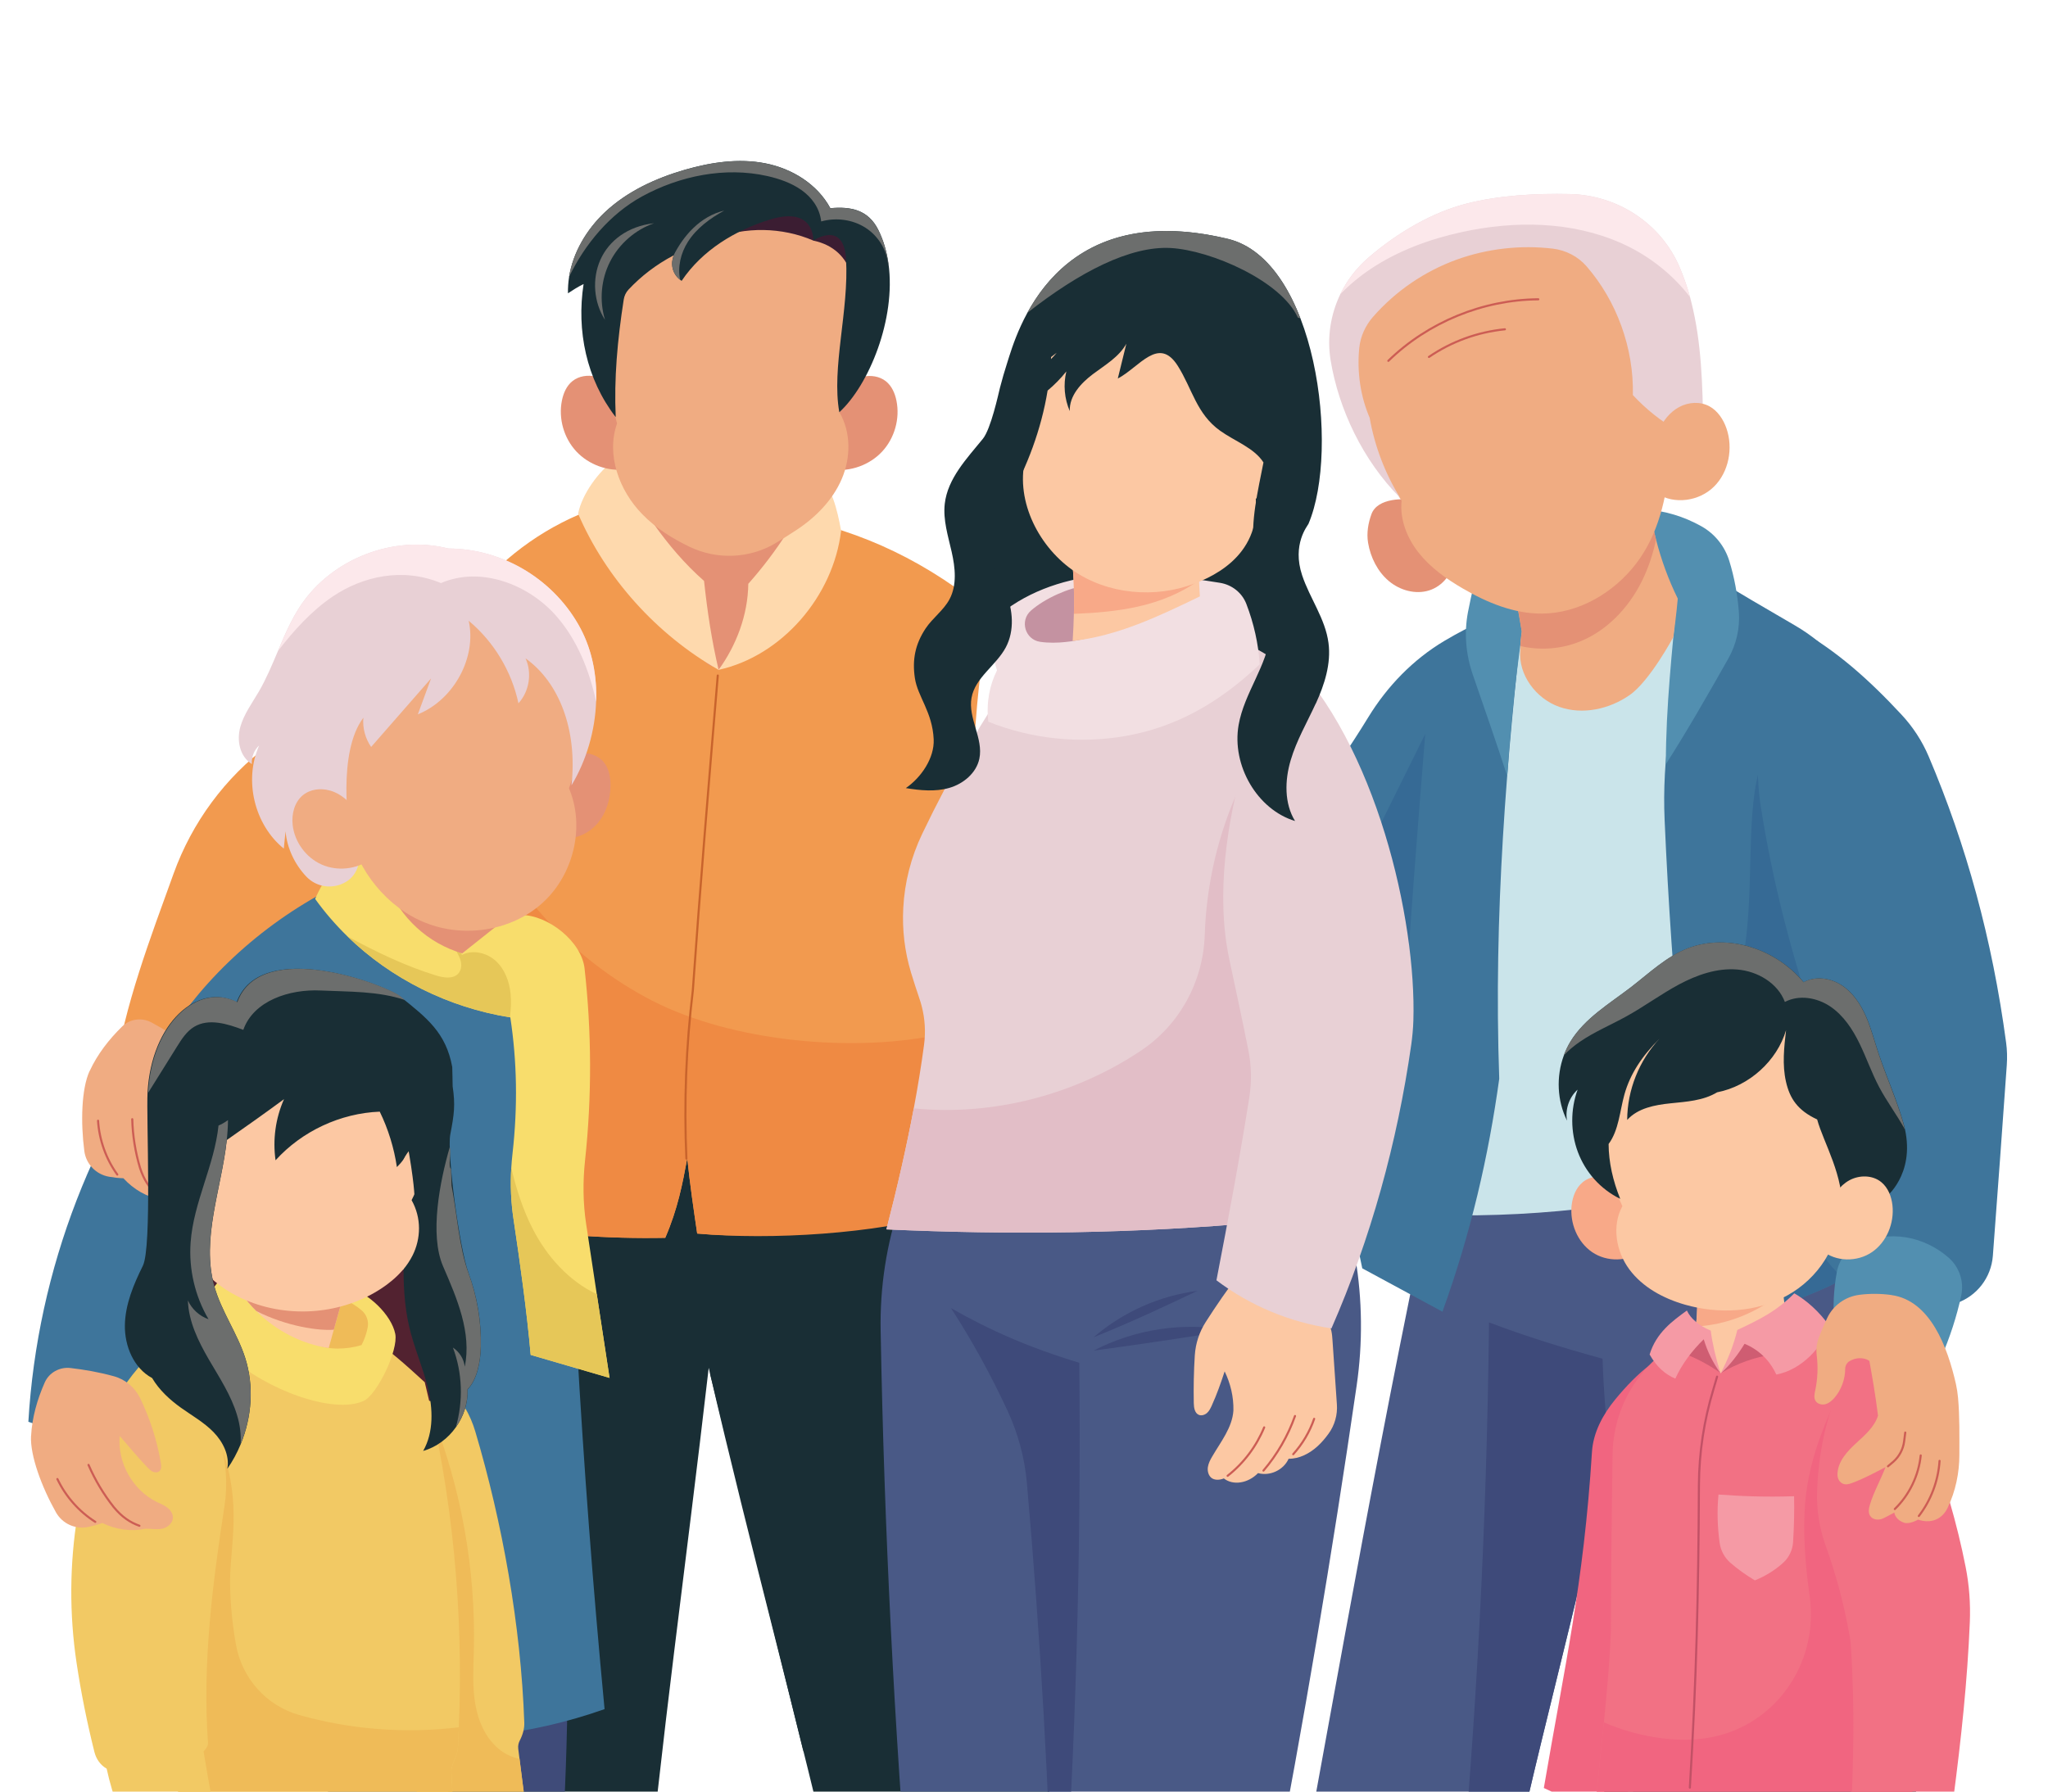
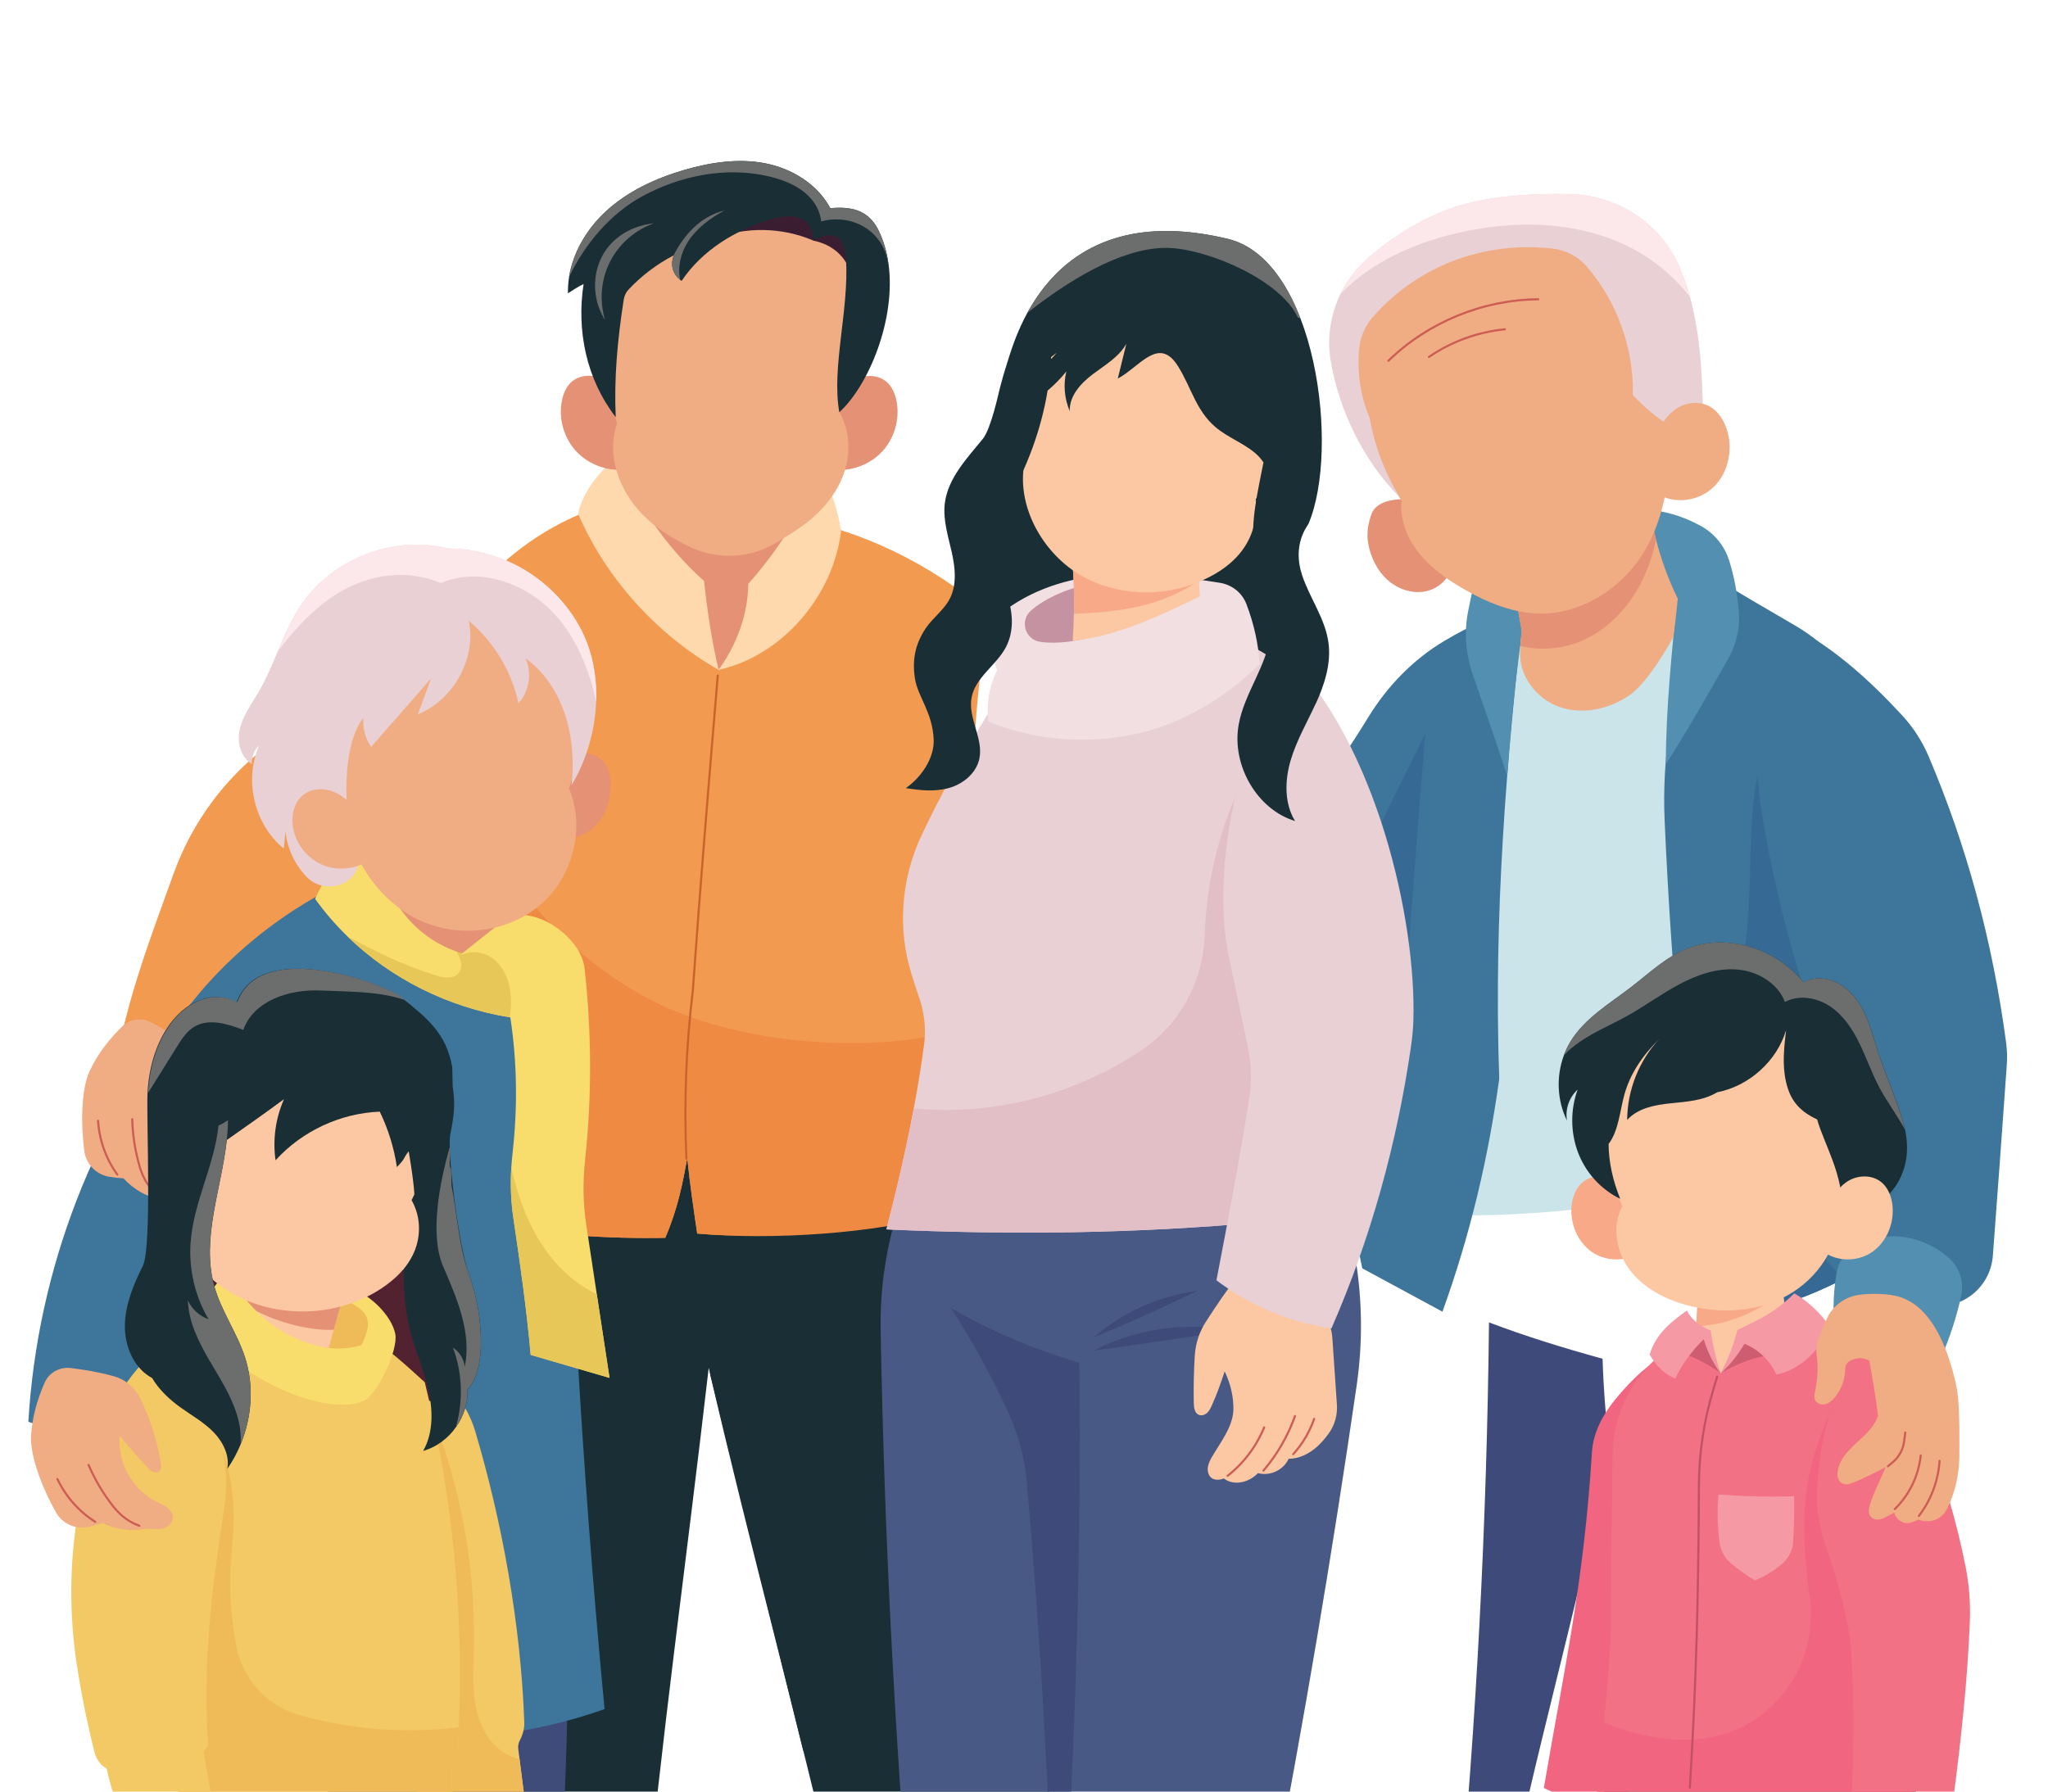
<svg xmlns="http://www.w3.org/2000/svg" id="Layer_1" data-name="Layer 1" viewBox="0 0 400 350">
  <defs>
    <style>
      .cls-1 {
        fill: #f8dd6c;
      }

      .cls-2 {
        fill: #f29a4f;
      }

      .cls-3 {
        fill: #c492a1;
      }

      .cls-4 {
        fill: #f2dfe2;
      }

      .cls-5 {
        fill: #e8d0d5;
      }

      .cls-6 {
        fill: #e6c758;
      }

      .cls-7 {
        fill: #f27184;
      }

      .cls-8 {
        fill: #528fb0;
      }

      .cls-9 {
        fill: #f16580;
      }

      .cls-10 {
        fill: #3e4a7a;
      }

      .cls-11, .cls-12, .cls-13, .cls-14 {
        fill: none;
      }

      .cls-12 {
        stroke: #c25166;
        stroke-miterlimit: 10;
      }

      .cls-12, .cls-13, .cls-14 {
        stroke-linecap: round;
        stroke-width: .41px;
      }

      .cls-15 {
        fill: #522230;
      }

      .cls-16 {
        fill: #3f4b79;
      }

      .cls-17 {
        fill: #366a95;
      }

      .cls-18 {
        fill: #cf5d72;
      }

      .cls-19 {
        fill: #fcc8a3;
      }

      .cls-20 {
        fill: #f8a988;
      }

      .cls-21 {
        fill: #f2c964;
      }

      .cls-22 {
        fill: #6c6e6d;
      }

      .cls-23 {
        fill: #e2bec7;
      }

      .cls-13 {
        stroke: #cc5d54;
      }

      .cls-13, .cls-14 {
        stroke-linejoin: round;
      }

      .cls-24 {
        fill: #495986;
      }

      .cls-25 {
        fill: #e49175;
      }

      .cls-26 {
        fill: #fed9ad;
      }

      .cls-27 {
        fill: #3b1d32;
      }

      .cls-28 {
        fill: #fce8eb;
      }

      .cls-29 {
        fill: #ef8a43;
      }

      .cls-30 {
        fill: #3e759b;
      }

      .cls-14 {
        stroke: #c8632c;
      }

      .cls-31 {
        fill: #192e35;
      }

      .cls-32 {
        fill: #f0ac82;
      }

      .cls-33 {
        clip-path: url(#clippath);
      }

      .cls-34 {
        fill: #efbb58;
      }

      .cls-35 {
        fill: #f59aa5;
      }

      .cls-36 {
        fill: #cae4ea;
      }
    </style>
    <clipPath id="clippath">
      <rect class="cls-11" x=".21" y=".4" width="399.82" height="349.71" />
    </clipPath>
  </defs>
  <path class="cls-11" d="M350.41,326.68H28.63c-67.9,0-122.94-55.04-122.94-122.94h0c0-67.9,55.04-207.89,122.94-207.89h321.78c67.9,0,122.94,139.99,122.94,207.89h0c0,67.9-55.04,122.94-122.94,122.94Z" />
  <g class="cls-33">
    <g>
      <g>
        <g>
          <path class="cls-31" d="M125.56,378.04c3.73-39.62,8.21-70.51,12.86-110.82,8.4,36.31,16.88,66.62,26.26,107.17,15.18-1.85,30.54-2.25,45.8-1.17-11.83-49.83-23.65-99.66-35.48-149.48-23.75-1.34-47.34-5.33-70.21-11.87-7.75,52.86-14.21,105.92-19.35,159.1,12.64.38,25.25,2.06,40.13,7.08Z" />
          <path class="cls-31" d="M138.71,268.49c-.01-.37-.03-.73-.05-1.09.59-3.75,1.17-7.51,2.12-11.78,5.63.05,11.28.09,16.93,1.05.74,28.51.48,57.03-.78,85.52" />
        </g>
        <path class="cls-2" d="M92.45,115.33c-13.13,9.95-26.26,19.9-40.02,30.24-8.49,6.37-14.92,15.1-18.52,25.08-4.48,12.44-9.64,25.78-11.57,39.26,7.14.02,16.14-.34,23.35.26,9.35-20.93,21.19-40.74,35.19-58.88,4.03-5.22,8.27-10.35,11.15-16.28,2.89-5.91,4.33-12.84.41-19.68Z" />
        <g>
          <path class="cls-2" d="M185.38,201.04c-.24,11.38-.03,23,.65,35.1-13.97,4.01-35.39,6.15-49.86,4.84-.69-4.71-1.39-9.42-1.94-14.72-.92,4.96-1.85,9.9-4.3,15.55-11.3.22-22.61-.61-33.76-2.45-2.89-27.7-4.11-54.8-3.58-81.56.29-15.03,1.15-29.96,2.57-44.83,6.66-6.92,15.11-12.25,25.25-14.99,8.19,9.38,14.91,20.05,19.97,32.87,8.45-7.24,14.13-17.62,14.11-29.76,13.77,2.61,26.87,8.7,39.06,19.06-4.55,18.91-2.38,37.07-6.88,56.36-.68,8.12-1.1,16.27-1.28,24.53Z" />
          <path class="cls-29" d="M184.84,237.04c-13.97,4.01-34.19,5.25-48.67,3.95-.69-4.71-1.39-9.42-1.94-14.72-.92,4.96-1.85,9.9-4.3,15.55-11.3.22-22.61-.61-33.76-2.45-2.89-27.7-4.11-54.8-3.58-81.56,6.86,16.02,19.28,29.7,34.81,37.69,15.65,8.04,39.67,10.31,56.81,6.44-.25,11.38-.04,23,.64,35.1Z" />
          <path class="cls-14" d="M140.19,131.97c-1.74,20.83-3.48,41.67-4.87,61.51-1.32,10.9-1.74,21.89-1.26,32.86" />
        </g>
        <g>
          <path class="cls-25" d="M137.02,128.46c-6.99-8.59-10.94-19.62-11-30.7,9.61,3.16,19.86,4.34,30.61,3.61-1.46,12.12-7.78,20.71-16.27,29.48-1.17-1.32-1.22.21-3.33-2.39Z" />
          <path class="cls-26" d="M140.35,130.86c-1.38-5.94-2.18-11.28-2.84-17.37-7.46-6.56-12.77-15.04-17.5-23.64-3.15,2.27-6.35,6.73-7.1,10.5,5.35,12.48,15.29,23.6,27.44,30.51Z" />
          <path class="cls-26" d="M140.35,130.86c3.44-4.75,5.73-10.68,5.8-16.81,5.37-6.04,10.66-13.87,13.47-21.81,2.82,2.89,3.88,7.16,4.66,11.45-1.53,12.8-11.55,24.44-23.92,27.17Z" />
        </g>
        <g>
          <path class="cls-25" d="M120.46,75.81c-1.2-1.03-2.59-1.91-4.13-2.25-1.55-.35-3.27-.11-4.51.88-1.16.92-1.78,2.36-2.07,3.81-.71,3.5.37,7.32,2.81,9.94,2.44,2.61,6.17,3.96,9.71,3.5" />
          <path class="cls-25" d="M164.38,75.85c1.2-1.03,2.59-1.91,4.13-2.25,1.55-.35,3.27-.11,4.51.88,1.16.92,1.78,2.36,2.07,3.81.71,3.5-.37,7.32-2.81,9.94-2.44,2.61-6.17,3.96-9.71,3.5" />
          <path class="cls-32" d="M151.4,106.16c-5.08,2.97-11.34,3.22-16.65.69-3.45-1.64-6.67-3.68-9.32-6.41-4.51-4.62-7.07-11.63-4.91-17.72-1.7-6.25-3.35-12.17-3.63-18.23-.29-6.06.93-12.4,4.55-17.28,3.35-4.53,8.48-7.45,13.79-9.33,5.84-2.08,12.33-3.05,18.22-1.1,8.07,2.67,13.68,10.6,15.16,18.97,1.48,8.37-.66,15.93-4.67,24.78,2.3,3.89,2.24,8.9.46,13.05-1.78,4.15-5.11,7.51-8.89,9.99-1.31.84-2.67,1.74-4.11,2.58Z" />
          <g>
            <path class="cls-27" d="M166.41,53.9c-1.12-3.69-3.62-6.06-7.55-6.9-6.1-2.64-13.37-2.77-19.54-.29,2.15-2.49,5.06-4.26,8.15-5.41,3.09-1.15,6.36-1.71,9.5-1.87,1.53.78,2.23,2.66,3.71,3.54,1.8,1.07,4.13.35,6.23.82.54,2.4.66,6.64-.5,10.1Z" />
            <path class="cls-31" d="M163.93,80.53c-1.56-8.68,1.91-19.93,1.31-29.96-.45-7.62-6.38-3.58-6.38-3.58,0,0,.29-6.78-8.4-4.12-6.88,2.1-13.33,6.03-17.33,12-.1-.07-.18-.14-.28-.2-1.62-1.26-1.9-3.2-1.26-4.8-.01,0-.03.02-.05.03-3.46,1.83-6.34,4.07-8.78,6.67-.51.54-.83,1.23-.94,1.96-1.23,7.94-1.91,15.4-1.56,22.96-5.74-7.43-7.68-16.9-6.28-26-1.22.6-2.14,1.21-3.05,1.81-.02-1.07.05-2.12.22-3.18.76-4.8,3.43-9.29,6.99-12.65,4.34-4.09,9.93-6.66,15.67-8.32,5.08-1.46,10.47-2.26,15.65-1.25,5.19,1.01,10.16,4.03,12.72,8.77,3.94-.36,7.38.26,9.37,4.24,1.01,2.04,1.66,4.26,1.98,6.58,1.51,10.85-3.86,23.79-9.59,29.03Z" />
            <path class="cls-22" d="M141.45,41.14c-2.76,1.51-5.39,3.43-7.08,6.08-1.41,2.2-2.07,4.96-1.52,7.46-1.62-1.26-1.9-3.2-1.26-4.8-.01,0-.03.02-.05.03,1-1.97,2.27-3.82,3.87-5.36,1.68-1.63,3.76-2.88,6.04-3.41Z" />
            <path class="cls-22" d="M127.74,43.61c-3.68,1.28-6.83,4.04-8.59,7.51-1.77,3.48-2.12,7.64-.98,11.37-2.23-3.45-2.57-8.04-.89-11.78,1.68-3.74,5.36-6.52,10.46-7.1Z" />
            <path class="cls-22" d="M173.51,51.51c0,.16-.02.33-.03.49-.15-3-1.88-5.87-4.41-7.49-2.53-1.64-5.78-2.06-8.68-1.25-.31-2.7-1.9-4.75-3.88-6.15-1.97-1.38-4.3-2.19-6.65-2.72-8.23-1.85-17.1-.05-24.49,4-6.19,3.4-11.13,9.26-14.24,15.74.76-4.8,3.43-9.29,6.99-12.65,4.34-4.09,9.93-6.66,15.67-8.32,5.08-1.46,10.47-2.26,15.65-1.25,5.19,1.01,10.16,4.03,12.72,8.77,3.94-.36,7.38.26,9.37,4.24,1.01,2.04,1.66,4.26,1.98,6.59Z" />
          </g>
        </g>
      </g>
      <g>
        <g>
          <path class="cls-16" d="M110.85,320.68c.18,21.64-.9,43.29-3.24,64.81-15.81-1.68-31.62-3.37-47.43-5.06,3.15-18.74,4.91-37.72,5.25-56.73,13.96-4.09,28.67-5.57,45.42-3.03Z" />
          <path class="cls-30" d="M39.08,268.63c-11.51,1.55-23.03,13.33-33.54,9.12,1.75-29.73,12.88-58.57,31.5-81.4,9.22-11.74,22.04-21.37,37.29-27.06,11.99,4.93,23.37,11.35,35.71,21.92.84,47.64,3.52,95.24,8.04,142.68-14.59,5.16-30.38,6.9-45.74,5.06-6.31-24.01-13.05-48.89-33.25-70.32Z" />
          <g>
            <g>
              <path class="cls-1" d="M119.04,269.18l-15.39-4.49c-.76-8.57-2.01-17.54-3.36-26.58-.5-3.3-.63-6.65-.43-9.98.05-.92.14-1.85.24-2.77,1.04-9.24.88-18.01-.43-26.61-.02,0-.05,0-.07-.01-12.04-1.93-23.24-7.54-31.74-15.81-2.31-2.25-4.43-4.7-6.31-7.32,1.74-4.04,4.18-7.14,8.03-9.89,12.34-1.63,31.99,13.03,32.23,13.03,5.27.02,11.76,5.18,12.36,10.42,1.38,12.34,1.46,24.85.1,37.5-.45,4.17-.41,8.37.22,12.5l2.07,13.67,2.5,16.35Z" />
              <path class="cls-6" d="M99.6,198.74c-12.04-1.93-23.24-7.54-31.74-15.81,5.56,3.01,11.25,5.77,17.29,7.63,1.51.47,3.43.77,4.43-.45.6-.73.62-1.8.32-2.68-.31-.9-.91-1.65-1.2-2.9.43.43.84.85,1.54,2.01,2.12-1.07,4.86-.41,6.61,1.2,1.75,1.62,2.63,4.01,2.87,6.38.15,1.47.08,2.94-.13,4.62Z" />
              <path class="cls-6" d="M119.04,269.18l-15.39-4.49c-.76-8.57-2.01-17.54-3.36-26.58-.5-3.3-.63-6.65-.43-9.98.98,4.15,2.27,8.22,4.22,12,2.76,5.36,7.07,10.18,12.48,12.69l2.48,16.35Z" />
            </g>
            <path class="cls-25" d="M75.69,172.99c2.5,6.22,7.79,11.26,14.58,13.26,2.86-2.27,5.72-4.55,8.58-6.82-7.15-3.63-15.06-5.73-23.16-6.45Z" />
          </g>
          <g>
            <path class="cls-25" d="M109.01,150.09c.93-1.49,2.47-2.61,4.2-2.89,1.72-.28,3.61.35,4.72,1.7,1.02,1.24,1.32,2.93,1.31,4.54-.01,2.72-.84,5.49-2.64,7.53s-4.65,3.22-7.31,2.69" />
            <path class="cls-32" d="M68.13,162.4c-8.61-6.55-12.8-18.4-10.23-28.91,2.57-10.51,11.76-19.08,22.42-20.92,10.66-1.84,22.19,3.16,28.13,12.21,5.58,8.49,6.06,19.87,2.68,29.22,3.18,7.5.9,16.86-5.13,22.35-6.02,5.49-15.28,6.95-22.86,3.94-7.58-3-13.23-10.19-15.02-17.89Z" />
            <g>
              <path class="cls-5" d="M116.43,137.04s0,0,0,0c-.2,5.76-1.91,11.55-4.81,16.38,1.19-10.83-2.4-20.12-8.98-24.81,1.31,2.85.74,6.48-1.38,8.78-1.34-6.27-4.82-12.04-9.72-16.12,1.59,7.11-2.85,15.42-9.93,18.28.86-2.34,1.72-4.68,2.58-7.01-3.9,4.46-7.8,8.93-11.7,13.38-1.15-1.64-1.7-3.71-1.52-5.7-5.18,6.84-2.74,22.05-2.74,22.05l1.46,3.37c1.14,2.62-.01,5.68-2.6,6.9-.03.01-.07.03-.11.05-2.41,1.13-5.28.61-7.12-1.31-2.29-2.4-3.82-5.63-4.09-8.88-.11,1.13-.23,2.26-.34,3.38-5.75-4.66-7.84-13.37-4.81-20.15-.99.9-1.53,2.29-1.43,3.64-2.44-1.55-2.95-4.66-2.27-7.2.69-2.53,2.3-4.68,3.62-6.94,1.47-2.53,2.6-5.24,3.74-7.94,1.28-3.06,2.59-6.11,4.42-8.87,6.12-9.18,18.21-13.87,28.86-11.16,11,.03,20.94,6.39,25.84,15.67,2.27,4.28,3.2,9.23,3.03,14.2Z" />
              <path class="cls-28" d="M116.43,137.04c-1.35-6.11-3.67-11.98-7.74-16.65-5.5-6.31-14.87-9.81-22.56-6.48-7.5-3.12-15.29-1.32-21.13,2.61-4.2,2.84-7.6,6.64-10.71,10.66,1.28-3.06,2.59-6.11,4.42-8.87,6.12-9.18,18.21-13.87,28.86-11.16,11,.03,20.94,6.39,25.84,15.67,2.26,4.29,3.2,9.24,3.03,14.21Z" />
            </g>
            <path class="cls-32" d="M70,159.04c-1.17-1.81-2.71-3.46-4.69-4.3-1.98-.85-4.44-.77-6.12.58-1.68,1.35-2.27,3.71-2.03,5.85.37,3.31,2.59,6.35,5.63,7.71,3.04,1.36,6.79.98,9.5-.96" />
          </g>
        </g>
        <g>
          <path class="cls-32" d="M17.52,209.22c1.51-3.28,3.77-6.18,6.37-8.72,1.52-1.48,3.84-1.76,5.71-.75,2.41,1.3,4.81,2.78,7.28,4.65,1.87,1.42,3.01,3.6,3.18,5.93.31,4.43-.01,8.89-.96,13.23-.12.53-.29,1.12-.79,1.34-.42.19-.94,0-1.26-.31-.33-.32-.52-.76-.69-1.19-1.07-2.64-1.92-5.37-2.75-7.74-2.38,4.66-1.58,10.75,1.91,14.64.52.58,1.09,1.11,1.49,1.78s.6,1.5.32,2.22c-.4,1-1.65,1.44-2.72,1.27-1.07-.17-1.99-.81-3.12-1.24-2.8-.45-5.41-1.99-7.39-4.15-.92-.03-1.83-.13-2.76-.29-2.56-.43-4.53-2.45-4.87-5.02-.73-5.58-.58-12.17,1.04-15.67Z" />
          <path class="cls-13" d="M30.64,233.37c-1.44-1.26-2.55-2.88-3.3-5.24-.92-3.1-1.43-6.29-1.51-9.49" />
          <path class="cls-13" d="M22.91,229.46c-2.21-3.06-3.52-6.75-3.76-10.52" />
        </g>
      </g>
      <g>
        <g>
-           <path class="cls-24" d="M361.57,369.52c-13.42.45-26.84.9-40.26,1.34-3.67-28.68-5.34-56.83-6.95-84.97-.05-.74-.08-1.47-.13-2.21-5.66,28.8-14.93,60.68-20.73,90.22-3.13.52-6.04.86-8.78,1.07-12.05.94-21.04-.59-31.94-1.49,8.86-47.84,17.27-96.84,28.57-148.74,24.69-1.19,49.38-2.38,79.28-1.54.33,48.78.64,97.55.95,146.32Z" />
          <path class="cls-10" d="M314.44,283.79c-.02.7-.05,1.4-.08,2.1-.05-.74-.08-1.47-.13-2.21-5.66,28.8-14.93,60.68-20.73,90.22-3.13.52-6.04.86-8.78,1.07,3.66-38.77,5.68-77.69,6.1-116.63,7.01,2.66,14.56,5.01,22.18,7.1.2,6.22.69,12.3,1.45,18.34Z" />
        </g>
        <path class="cls-36" d="M280.7,237.38c21.08.48,42.23-2.08,63.56-8.59,4.76-34.38,2.95-69.65-5.44-105.83-15.09-4.51-31.49-4.51-46.59-.01-6.17,37.62-9.83,75.65-11.53,114.43Z" />
        <g>
          <g>
            <path class="cls-30" d="M368.14,245.18c-11.66,7.53-22.54,11.25-33.73,12.72-2.44-16.61-4.41-33.05-5.96-49.42-1.52-16.16-2.63-32.23-3.33-48.31-.26-5.93.09-11.87.92-17.75,1.19-8.44,1.64-16.95,1.6-25.47-3.83-4.96-8.66-8.7-12.04-11.89,1.7-1.9,1.19-.83,2.9-2.73,9.91,6.87,21.03,13.45,32.02,19.82,6.48,3.75,11.51,9.43,14.47,16.11,1.41,3.17,2.35,6.56,2.76,10.08,3.79,32.59,3.78,64.89.41,96.85Z" />
            <path class="cls-17" d="M368.14,245.18c-11.66,7.53-22.54,11.25-33.73,12.72-2.44-16.61-4.41-33.05-5.96-49.42,4.89-3.92,8.55-9.78,10.59-15.82,3.33-9.89,2.44-23.01,3.19-33.43.95-13.22,4.55-18.68,16.71-24.01,2.1.98,4.11,2,6.04,3.04,1.41,3.17,2.35,6.56,2.76,10.08,3.79,32.59,3.79,64.89.41,96.84Z" />
          </g>
          <path class="cls-30" d="M359.71,249.52c7.67.06,15.32,1.81,22.25,5.11l.1-.03c4.03-1.36,6.84-5,7.17-9.25.96-12.63,1.84-24.95,2.72-37.26.1-1.47.07-2.95-.13-4.41-2.72-20.26-7.79-38.63-15.13-55.92-1.28-3.01-3.09-5.78-5.32-8.17-6.53-7.03-12.73-12.44-19.69-16.39-.04.06-.09.12-.13.18-6.92,9.99-9.51,22.33-7.62,34.34,2.12,13.53,5.51,27.13,10.28,41.39.78,2.34,1.27,4.77,1.41,7.22.61,10.42.38,20.88-.95,31.23-.45,3.49.6,7.01,2.91,9.67.78.9,1.51,1.68,2.12,2.29Z" />
          <path class="cls-8" d="M379.13,265.21c1.7-3.92,3.04-8.01,3.92-12.1.58-2.72-.35-5.55-2.43-7.39-2.34-2.06-5.25-3.48-8.32-3.99-3.18-.52-6.5-.07-9.29,1.21-2.24,1.03-3.8,3.12-4.25,5.54-.64,3.44-.8,6.96-.48,10.43,7.11-.4,14.35,1.36,20.85,6.3Z" />
          <path class="cls-8" d="M325.36,149.29c0-11.26,1.28-22.57,2.15-32.18-2.9-3-5.79-6-8.23-9.23.77-2.49,1.54-4.98,2.29-8.37,3.63.33,7.2,1.32,10.75,3.31,2.61,1.47,4.54,3.88,5.43,6.75.99,3.2,1.6,6.53,1.87,9.95.24,3.18-.49,6.36-2.06,9.14-4.02,7.11-8.05,14.15-12.2,20.64Z" />
        </g>
        <g>
          <path class="cls-30" d="M292.82,210.74c-2.09,15.12-5.52,30.05-11.09,45.51l-15.66-8.47c-.56-2.61-1.09-5.22-1.61-7.85-3.48-17.66-5.94-35.56-7.4-53.55-.78-9.66-1.28-19.35-1.5-29.04,4.19-5.69,8.1-11.37,11.67-17.2,3.73-6.1,8.77-11.31,14.91-14.96,4.94-2.93,10.16-5.32,15.56-7.16-3.46,29.87-6.01,60.76-4.88,92.72Z" />
          <path class="cls-17" d="M278.37,143.4c-1.48,18.06-2.91,36.83-4.15,55.47-3.25,13.69-6.5,27.39-9.76,41.07-3.48-17.66-5.94-35.56-7.4-53.55,7.1-14.32,14.2-28.66,21.3-42.99Z" />
          <path class="cls-8" d="M298.54,115.16c-1.75,11.34-3.1,20.84-4.16,36.45-2.04-6.31-4.56-13.55-6.71-19.77-1.37-3.94-1.74-8.16-.96-12.25.71-3.74,1.63-7.45,2.76-11.09,3.41.45,10.02.59,9.08,6.66Z" />
        </g>
        <g>
          <path class="cls-32" d="M327.69,116.93c-.2,2.5-.85,7.49-.85,7.49,0,0-4.61,8.64-8.57,11.38-3.96,2.75-9.19,3.9-13.73,2.29-4.55-1.61-8.04-6.27-7.61-11.06,0-.29,0-.56.01-.83.03-.99.16-1.91.27-2.84-.67-4.17-1.52-8.51-2.36-12.84,9.59-1.99,18.7-6.31,27.29-11.48.33,2.15.76,4.27,1.3,6.35,1.02,3.97,2.41,7.81,4.24,11.53Z" />
          <path class="cls-25" d="M323.45,105.4c-.6,2.82-1.5,5.57-2.78,8.15-2.67,5.37-7.13,10.01-12.78,12.04-3.48,1.25-7.33,1.46-10.93.62.03-.99.16-1.91.27-2.84-.67-4.17-1.52-8.51-2.36-12.84,9.59-1.99,18.7-6.31,27.29-11.48.32,2.15.75,4.26,1.28,6.35Z" />
        </g>
        <g>
          <path class="cls-25" d="M276.15,97.7c-1.82-.34-7.08-.5-8.28,2.72-.65,1.77-.98,3.7-.67,5.61.48,2.87,1.87,5.65,4.07,7.49,2.19,1.84,5.21,2.64,7.83,1.83s4.72-3.33,4.89-6.23" />
          <path class="cls-32" d="M326.15,90.02c.63-7.09,1.26-14.26.21-21.3-1.06-7.04-3.98-14.05-9.42-18.78-4.45-3.87-10.35-5.95-16.29-6.37-5.94-.41-11.91.77-17.48,2.85-7.37,2.75-14.42,7.42-17.77,14.41-2.82,5.88-2.7,12.8-.85,19.04,1.84,6.23,5.28,11.89,9.2,17.96-.38,3.65,1.07,7.31,3.37,10.2,2.3,2.89,5.39,5.08,8.61,6.95,4.7,2.74,9.96,4.93,15.44,4.89,7.24-.05,14.07-4.12,18.41-9.8,4.33-5.68,5.93-12.82,6.58-20.06Z" />
          <g>
            <path class="cls-5" d="M332.67,83.5c-1.7.32-3.29.52-4.87.71-3.49-1.98-6.37-4.34-8.88-7.03.2-9.16-3.14-18.36-9.06-25.17-1.66-1.91-4.02-3.12-6.53-3.43-6.33-.76-12.85-.02-18.85,2.15-6.2,2.26-11.84,6.06-16.33,11.19-1.48,1.7-2.44,3.81-2.67,6.05-.47,4.7.24,9.48,2.03,13.64.97,5.51,2.99,10.84,5.93,15.61-7.27-7.28-12-17.34-13.56-26.87-.72-4.45,0-8.93,1.9-12.88,1.28-2.66,3.12-5.07,5.41-7.07,5.8-5.02,12.63-8.95,19.3-10.64,6.23-1.59,13.37-2,20.16-1.85,9.3.22,17.75,5.73,21.4,14.29.81,1.89,1.48,3.84,2.03,5.81l.24.94c2.03,7.98,2.2,16.3,2.35,24.53Z" />
            <path class="cls-28" d="M330.08,58.03c-3.46-4.52-8.17-8.19-13.39-10.51-9.69-4.32-20.84-4.45-31.2-2.18-6.27,1.37-12.41,3.62-17.75,7.18-2.15,1.44-4.17,3.1-5.96,4.95,1.28-2.66,3.12-5.07,5.41-7.07,5.8-5.02,12.63-8.95,19.3-10.64,6.23-1.59,13.37-2,20.16-1.85,9.3.22,17.75,5.73,21.4,14.29.81,1.89,1.49,3.84,2.04,5.82Z" />
          </g>
          <path class="cls-32" d="M323.95,84.17c.82-1.93,2.19-3.67,4.01-4.65,1.82-.98,4.11-1.13,5.92-.14,1.6.88,2.7,2.53,3.31,4.28,1.36,3.88.46,8.57-2.44,11.42-2.9,2.85-7.7,3.53-11.1,1.35" />
          <g>
            <path class="cls-13" d="M271.16,70.49c7.75-7.55,18.48-11.95,29.29-12.02" />
            <path class="cls-13" d="M279.09,69.73c4.39-3.01,9.54-4.88,14.84-5.4" />
          </g>
        </g>
      </g>
      <g>
        <path class="cls-31" d="M199.87,79.94c-.24,8.66-8.49,15.49-8.85,24.15-.35,8.36,6.73,15.4,7.47,23.74,8.49-.77,17.02-1.53,25.54-1.14,8.52.39,17.09,1.99,24.75,5.74,3.46-2.95,4.7-7.86,4.32-12.39-.37-4.53-2.13-8.8-3.81-13.03-1.65-4.15-3.25-8.38-3.77-12.82-.52-4.44.14-9.16,2.69-12.84-15.72-.72-31.42-1.45-48.33-1.41Z" />
        <g>
          <path class="cls-24" d="M177.83,376.07c-3.18-38.63-5.13-77.35-5.83-116.1-.16-8.51,1.14-17,3.89-25.06,1.81-5.29,3.69-10.54,5.74-15.93,23.96-1.61,47.92-3.22,74.17-4.67,4.08,10.03,7.09,20.49,8.9,31.28,1.39,8.3,1.48,16.78.27,25.11-4.79,32.99-10.35,65.86-16.67,98.59-23.31.94-46.58,3.06-70.47,6.78Z" />
          <path class="cls-10" d="M207.6,377.86c2.51-37.15,3.58-74.4,3.2-111.63-9.74-2.95-17.39-6.31-25.06-10.68,4.11,6.33,7.75,12.98,11,19.95,2.08,4.46,3.38,9.26,3.82,14.16,2.65,30.11,4.37,60.31,5.15,90.53.66-.15,1.74-.22,1.89-2.34Z" />
          <path class="cls-10" d="M213.59,261.25c5.68-4.91,12.83-8.11,20.28-9.07-6.23,2.95-12.45,5.91-20.28,9.07Z" />
          <path class="cls-10" d="M213.6,263.85c8.11-4.23,17.64-5.64,26.62-3.94-8.3,1.3-16.6,2.6-26.62,3.94Z" />
        </g>
        <g>
          <path class="cls-5" d="M261.56,181.75c-2.72,20.22-10.12,38.91-14.43,56.95-25.9,2.36-49.98,2.55-74,1.47,2.15-8.33,3.92-16.1,5.34-23.64.79-4.2,1.46-8.32,2.01-12.44.33-2.5.18-5.04-.45-7.48-.12-.48-.26-.97-.43-1.45-.6-1.76-1.15-3.48-1.67-5.17-1.24-4.12-1.74-8.39-1.51-12.61.25-4.98,1.51-9.92,3.71-14.51,5.57-11.66,11.87-22.49,18.97-32.77,11.25-2.12,22.83-4.48,34.41-6.84,6.04.53,12.27,2.95,17.15,7.02,4.87,4.09,8.34,9.79,9.72,15.99,2.77,12.41,2.72,24.19,1.2,35.48Z" />
          <path class="cls-23" d="M261.56,181.75c-2.72,20.22-10.12,38.91-14.43,56.95-25.9,2.36-49.98,2.55-74,1.47,2.15-8.33,3.92-16.1,5.34-23.64,15.48,1.53,31.46-2.64,44.39-11.29,7.56-5.06,12.14-13.5,12.44-22.59.51-15.17,5.51-29.5,14.07-41.3,7.64,14.26,11.15,27.6,12.2,40.4Z" />
        </g>
        <g>
          <path class="cls-4" d="M246.04,129.78c-.26-4.02-1.15-7.99-2.61-11.79-.84-2.2-2.82-3.75-5.14-4.13-6.97-1.12-13.99-2.04-21.02-1.64-7.28.42-14.67,2.39-20.82,6.89-1.69,1.24-2.69,3.2-2.71,5.29-.03,2.27.33,4.52.99,6.55-1.43,2.88-2.12,6.12-1.71,10.04,8.46,3.39,17.87,4.37,26.86,2.78,8.96-1.59,17.47-5.74,26.16-13.99Z" />
          <path class="cls-3" d="M212.19,114.35c-3.51.52-8.04,2.5-10.83,4.93-2.23,1.95-1.17,5.65,1.77,6.1,1.64.25,3.46.2,4.89.05,3.12-.31,6.25-1.15,9.15-2.34-1.32-2.63-2.63-5.25-4.98-8.74Z" />
          <g>
            <path class="cls-19" d="M209.75,119.91c.1-4.28-.05-8.41-.59-12.48,7.05.56,13.92.94,20.77.97,1.33,0,2.66,0,3.98-.03.02.41.05.82.07,1.23.07,1.24.14,2.5.2,3.74.05,1.06.11,2.11.17,3.17-7.93,3.84-16.07,7.74-24.85,8.7.12-1.8.2-3.56.24-5.3Z" />
            <path class="cls-20" d="M234.18,113.34c-3.46,2.53-7.58,4.17-11.78,5.13-4.14.94-8.39,1.28-12.65,1.45.1-4.28-.05-8.41-.59-12.48,7.05.56,13.92.94,20.77.97,1.33.36,2.68.76,4.05,1.2.07,1.24.14,2.5.2,3.74Z" />
          </g>
        </g>
        <g>
          <path class="cls-19" d="M242.25,248.6c-2.46,3.16-4.72,6.48-6.75,9.65-1.26,1.96-1.99,4.2-2.14,6.52-.2,3.11-.26,6.23-.2,9.34.02.88.17,1.94.98,2.29.54.22,1.18.01,1.62-.38.43-.39.69-.94.93-1.47.95-2.1,1.73-4.28,2.5-6.64,1.14,2.36,1.77,4.96,1.71,7.65-.22,3.32-2.46,6.09-4.13,8.96-.39.66-.75,1.35-.86,2.1-.11.75.1,1.6.68,2.08s1.59.48,2.44.12c1.78,1.41,4.71.99,6.68-1.04,2.3.65,4.99-.59,5.97-2.8,2.11.02,4.12-1.04,5.68-2.47.78-.72,1.47-1.53,2.11-2.41,1.22-1.66,1.79-3.71,1.64-5.76l-.85-12.4c-.08-1.24-.19-2.55-.9-3.58-.58-.86-1.51-1.41-2.42-1.93-4.68-2.72-9.36-5.44-14.7-7.85Z" />
          <path class="cls-13" d="M239.77,288.31c3.14-2.47,5.62-5.76,7.14-9.46" />
          <path class="cls-13" d="M246.77,287.29c2.68-3.14,4.78-6.78,6.16-10.66" />
          <path class="cls-13" d="M252.58,284.09c1.81-2,3.21-4.37,4.09-6.91" />
        </g>
        <path class="cls-5" d="M237.58,250.11c6.54,4.95,14.35,8.21,22.47,9.4,7.68-17.55,12.85-36.29,15.58-55.39.22-1.58.37-3.16.42-4.76.6-19.63-7.2-53.96-24.77-71.53-1.79,2.06-16.63,34.07-11.17,59.62,1.13,5.3,2.37,11.05,3.71,17.7.61,3.05.67,6.19.18,9.26-1.85,11.77-4.07,23.54-6.41,35.69Z" />
        <g>
          <path class="cls-19" d="M245.27,97.48c8.36-8.36,9.36-23.34,5.27-34.99-1.18-3.36-2.82-6.63-5.36-9.12-3.61-3.56-8.76-5.24-13.82-5.5-9.59-.49-19.3,4.03-25.11,11.67-5.81,7.65-7.55,18.21-5.36,28.04-3.09,7.97.66,17.29,7.24,22.75,6.58,5.45,15.99,6.63,23.73,4.17,4.25-1.36,14.39-5.51,13.41-17.01Z" />
          <path class="cls-31" d="M257.01,137.42c1.68-3.69,3-7.77,2.46-11.82-.62-4.74-3.65-8.71-5.15-13.22-2.01-6.05,1.08-9.67,1.24-10.04,6.2-14.61,1.5-51.54-15.74-55.67-34.11-8.18-41.33,18.68-43.09,24.17-.53,1.62-.99,3.24-1.42,4.89-.31,1.24-1.78,8.08-3.35,10-3.14,3.86-6.88,7.74-7.44,12.71-.35,3.15.65,6.27,1.35,9.36.7,3.09,1.07,6.5-.43,9.29-1.17,2.17-3.3,3.64-4.66,5.69-2.02,3.05-2.64,6.08-2.09,9.71.55,3.63,3.43,6.6,3.67,11.95.16,3.66-2.44,7.45-5.44,9.52,2.82.46,5.75.75,8.49-.04,2.74-.79,5.28-2.89,5.87-5.7.83-3.95-2.25-7.92-1.53-11.9.71-3.98,4.83-6.32,6.71-9.88,1.72-3.27,1.39-7.32-.02-10.74-1.12-2.72-2.91-5.26-3.1-8.2-.23-3.49,1.83-6.65,3.54-9.68,3.74-6.61,6.5-13.97,7.73-21.52,1.34-1.12,2.57-2.37,3.66-3.74-.62,2.57-.38,5.33.67,7.75-.12-2.96,2.16-5.45,4.53-7.23,2.37-1.78,5.08-3.34,6.52-5.93-.56,2.27-1.11,4.53-1.67,6.8,4.23-2.21,7.97-8.4,11.72-2.47,2.84,4.51,3.64,9.36,8.27,12.67,2.86,2.05,6.64,3.34,8.46,6.19-1.09,5.62-2.54,11.45-1.85,16.95.71,5.61,3.8,10.84,3.22,16.47-.65,6.33-5.12,11.59-6.22,17.85-1.4,7.94,3.66,16.56,11.02,18.78-2.12-3.43-2.02-7.94-.86-11.85,1.15-3.91,3.22-7.43,4.91-11.12ZM205.27,70.16c0-.14.02-.27.02-.41.36-.28.72-.56,1.09-.83-.36.43-.72.85-1.12,1.24Z" />
        </g>
      </g>
      <g>
        <path class="cls-9" d="M317.18,354.6c-5.58-.67-10.56-2.93-15.65-5.3,4.04-23.74,7.78-39.81,9.4-65.65.24-3.82,2.15-7.35,4.58-10.3,2.23-2.71,4.45-4.96,6.67-6.65,1.17,3.49,2.85,6.75,5.31,9.95-2.29,23.3-5.08,47.31-10.3,77.95Z" />
        <path class="cls-31" d="M321.22,335.53c-1.71,3.2-4.01,6.08-7.2,9.14-1.31,8.58-1.87,17.27-.91,25.38,20.32,1.85,40.79,2.1,61.16.46.95-10.44.41-21.02-1.61-31.31-16.6-1.47-33.2-2.94-51.44-3.68Z" />
        <g>
          <path class="cls-7" d="M373.43,351.14c-13.23,3.46-28.63,5.46-42.21,5.43l-1.4-6.5c-.33,2.15-1,3.8-1.82,6.13-5.04.58-13.34-2.73-16.31-4.45.48-4.99,1.05-10.14,1.57-15.27.61-6.09,1.15-12.14,1.37-17.88,0-5.38.12-20.95.33-34.57.14-8.93,4.94-17.12,12.64-21.66,2.52-1.49,5.13-2.84,7.89-4.11,7.94-3.67,17.31-2.54,24.17,2.89,1.53,1.22,3.06,2.51,4.6,3.89,4.65,4.17,7.62,9.9,8.4,16.08.05.37.08.74.11,1.11,1.89,23.2,2.12,46.45.67,68.92Z" />
          <path class="cls-9" d="M373.43,351.14c-13.23,3.46-28.63,5.46-42.21,5.43l-1.4-6.5c-.33,2.15-1,3.8-1.82,6.13-5.04.58-13.34-2.73-16.31-4.45.48-4.99,1.05-10.14,1.57-15.27,7.03,3.05,15.67,4.37,22.46,2.57.36-.1.72-.2,1.08-.31,11.3-3.51,18.25-14.91,16.68-26.65-.77-5.71-1.27-10.67-1.03-16.67.4-9.68,4.11-18.26,8.38-26.5,4.59,4.17,8.47,8.21,11.82,12.19.05.37.08.74.11,1.11,1.88,23.2,2.12,46.45.66,68.92Z" />
          <path class="cls-12" d="M335.37,268.94c-.24.83-.48,1.66-.74,2.53-1.83,6.05-2.78,12.33-2.81,18.65-.09,21.28-.49,38.03-1.77,59.1" />
          <path class="cls-35" d="M350.21,301.26c.19-2.98.26-5.97.2-8.96-5.61.18-10.21,0-14.77-.33-.29,3.08-.22,6.18.23,9.46.21,1.52.98,2.91,2.15,3.92,1.38,1.19,2.93,2.31,4.73,3.39,2.07-.84,3.99-2.03,5.59-3.5,1.11-1.03,1.77-2.46,1.87-3.97Z" />
        </g>
        <g>
          <path class="cls-19" d="M349.74,260.8c-2.37.09-6.04,0-8.41.09-3.36,3.1-3.54,5.44-5.27,7.41-1.4-2.32-2.35-4.93-2.87-7.61-.9-.49-1.44-.81-1.98-1.12.01-.14.03-.29.03-.43.29-2.89.35-5.86.2-8.8,0-.3-.03-.59-.05-.88,5.43-.37,11.04-.71,16.64-1.05,0,.41.01.85.03,1.3.03.79.09,1.62.17,2.49.26,2.62.73,5.55,1.49,8.6Z" />
          <path class="cls-20" d="M331.25,259.15c.29-2.89.35-5.86.2-8.8,2.6.62,5.34.78,8.02.63,2.91-.16,5.77-.67,8.61-1.26.03.79.09,1.62.17,2.49-4.69,4.09-10.78,6.58-17.01,6.94Z" />
        </g>
        <g>
          <path class="cls-20" d="M319.3,235.72c-.66-2.11-1.99-4.08-3.92-5.14-1.94-1.06-4.52-1.05-6.23.35-1.34,1.09-2,2.83-2.19,4.54-.38,3.47,1.12,7.17,4,9.14s7.07,1.93,9.73-.31" />
          <path class="cls-19" d="M316.87,235.64c-2.1,3.83-1.25,8.82,1.35,12.33,2.6,3.51,6.67,5.7,10.86,6.9,6.59,1.89,13.96,1.53,19.97-1.78,6.01-3.31,10.39-9.74,10.2-16.99,2.73-4.44,4.66-9.41,5.29-14.58.63-5.17-.07-10.55-2.33-15.25-4-8.35-12.83-13.95-22.06-14.81-5.76-.53-11.76.7-16.55,3.94-6.04,4.07-9.77,11.08-10.73,18.3-.96,7.24.65,14.64,4,21.93Z" />
          <g>
            <path class="cls-31" d="M368.29,233.89s-6.04,2.23-8.51,3.05c.43-7.22-3.59-13.59-4.87-18.25-3.83-1.78-5.35-4.11-6.09-7.39-.75-3.29-.37-6.71.02-10.05-1.76,5.97-7.18,10.92-13.46,12.14-2.74,1.65-6.01,1.83-9.09,2.15-3.08.31-6.41.94-8.48,3.25.02-5.85,2.34-11.66,6.35-15.92-3.46,3.46-5.74,6.87-6.88,10.9-.92,3.27-1.09,6.99-3.1,9.72.01,3.56.86,7.25,2.27,10.71-3.92-1.91-6.81-5.25-8.27-9.14-1.45-3.88-1.47-8.3-.05-12.19-1.66,1.49-2.48,3.88-2.07,6.06-1.94-3.9-2.14-8.63-.63-12.72.35-.94.78-1.86,1.31-2.73,2.8-4.58,7.65-7.41,11.91-10.69,3.54-2.74,6.86-5.93,11.03-7.54,3.9-1.49,8.3-1.45,12.27-.22,3.98,1.22,7.57,3.58,10.33,6.86,2.29-1.27,5.25-.83,7.45.6,2.19,1.43,3.69,3.71,4.74,6.11,1.05,2.4,1.68,4.96,2.52,7.43,1.52,4.46,3.46,8.77,4.75,13.29.13.45.24.89.33,1.31h0c1.92,8.87-3.75,13.26-3.75,13.26Z" />
            <path class="cls-22" d="M371.71,219.33c.13.45.24.89.33,1.31-1.53-2.82-3.49-5.4-5-8.24-1.46-2.75-2.48-5.72-3.84-8.52-1.36-2.8-3.14-5.51-5.73-7.26-2.59-1.74-6.1-2.35-8.86-.88-1.4-3.71-5.37-6.03-9.33-6.34-3.96-.32-7.87,1.06-11.37,2.93-3.5,1.88-6.71,4.26-10.18,6.18-3.05,1.7-6.31,3.04-9.18,5.02-1.13.77-2.2,1.66-3.14,2.67.35-.94.78-1.86,1.31-2.73,2.8-4.58,7.65-7.41,11.91-10.69,3.54-2.74,6.86-5.93,11.03-7.54,3.9-1.49,8.3-1.45,12.27-.22,3.98,1.22,7.57,3.58,10.33,6.86,2.29-1.27,5.25-.83,7.45.6,2.19,1.43,3.69,3.71,4.74,6.11,1.05,2.4,1.68,4.96,2.52,7.43,1.51,4.48,3.45,8.78,4.75,13.31Z" />
          </g>
          <path class="cls-19" d="M357.28,235.72c.66-2.11,1.99-4.08,3.92-5.14,1.94-1.06,4.52-1.05,6.23.35,1.34,1.09,2,2.83,2.19,4.54.38,3.47-1.12,7.17-4,9.14s-7.07,1.93-9.73-.31" />
        </g>
        <g>
          <g>
            <path class="cls-18" d="M336.26,268.15c3.07-1.82,6.49-3.03,10.02-3.55-1.61-1.47-3.33-3.01-5.46-3.48-1.38,1.79-2.56,3.73-4.56,7.03Z" />
            <path class="cls-35" d="M357.28,259.01c-1.93-2.77-4.49-5.01-6.83-6.35-3.53,3.53-6.6,5.02-11.13,7.16-.75,3.12-1.96,6.01-3.27,8.49,1.91-1.67,3.56-3.93,4.68-5.79,2.66,1.08,4.9,3.14,6.2,6.01,4.96-.92,9.08-5.42,10.35-9.51Z" />
          </g>
          <g>
            <path class="cls-18" d="M336.07,268.25c-2.05-1.45-4.27-2.67-6.6-3.61,1-1.41,2.12-2.75,3.32-4,.87,1.91,1.64,3.88,2.29,5.89" />
            <path class="cls-35" d="M322.19,264.61c1.3-4.27,4.49-6.57,7.28-8.59.75,1.6,2.3,2.91,4.66,3.93.31,2.46.92,5.08,1.91,8.35-1.49-2.12-2.53-4.18-3.28-6.66-2.27,2.21-4.24,4.81-5.55,7.68-1.97-.81-3.66-2.31-5.02-4.71Z" />
          </g>
        </g>
        <path class="cls-7" d="M362.8,263.95c3.71,2.8,6.87,6.63,10.24,10.77,1.47,1.81,2.67,3.84,3.51,6.01,3.14,8.13,5.72,17.01,7.37,25.42.7,3.55.96,7.17.81,10.79-.48,11.46-1.66,22.52-3.23,34.51-5.75,2.14-13.98,4.36-20.07,5.13.62-12.48.82-23.18.09-34.89-.03-.58-.1-1.15-.2-1.72-1.06-6.16-2.66-12.23-4.74-18-1.22-3.4-1.81-7.01-1.68-10.62.32-9.33,2.61-18.63,7.9-27.39Z" />
      </g>
      <g>
        <g>
          <g>
            <path class="cls-21" d="M102.71,353.24c-6.41,2.06-13.97,2.06-20.68,1.44-2.72-19.89-5.42-39.77-8.15-59.66-.56-4.12-1.12-8.24-1.68-12.36l-1.68-7.5c1.19-3.27,2.04-8.06,4.75-10.78,1.31.36,2.65.76,4.04,1.23,6.52,2.21,11.57,7.45,13.52,14.04,5.27,17.75,8.9,37.82,9.57,56.85.05,1.22-.31,2.41-.87,3.5-.24.47-.39,1-.31,1.64.08.67.16,1.32.25,1.98.41,3.18.81,6.37,1.26,9.64Z" />
            <path class="cls-34" d="M102.71,353.24c-6.41,2.06-13.97,2.06-20.68,1.44-2.72-19.89-5.42-39.77-8.15-59.66.13-.93.28-1.86.45-2.8,1.13-5.99,3.4-11.89,9.92-16.2,5.82,14.66,8.67,30.51,8.3,46.28-.08,3.53-.32,7.09.27,10.56.59,3.48,2.12,6.94,4.94,9.08,1.08.82,2.37,1.39,3.71,1.66.39,3.18.8,6.37,1.24,9.64Z" />
          </g>
          <path class="cls-15" d="M79.73,233.63c-.49,13.4,1.15,26.82,4.89,40.13-15.17-1.79-30.45-3.41-45.81-4.85.7-7.66.57-15.34-.38-22.99,14.19-3.86,27.76-8.17,41.29-12.29Z" />
          <g>
            <path class="cls-21" d="M89.63,337.44c-.05,1.22-.1,2.44-.17,3.67-.05.95-.29,1.89-.71,2.75-.24.5-.46,1.12-.6,1.98.14,3.28.46,7.26.33,11.32-18.99,2.07-36.11.02-52.56-.67-4.55-25.12-7.3-50.58-8.02-78.47-.06-2.02-.1-4.06-.14-6.11,4.33-4.95,9.06-9.54,14.72-14.01,9.48.26,18.93,1.38,30.45,3.77,3.22,2.22,6.18,4.83,10.03,8.36,5.38,21.83,7.6,44.44,6.66,67.41Z" />
            <path class="cls-34" d="M89.63,337.44c-.05,1.24-.11,2.48-.18,3.71-.05.94-.29,1.85-.71,2.7-.24.5-.46,1.12-.6,1.98.14,3.28.46,7.26.33,11.32-18.99,2.07-36.11.02-52.56-.67-4.55-25.12-7.3-50.58-8.02-78.47,1.47-1.24,3.14-2.45,4.91-3.84,5.67,3.73,9.52,4.8,11.37,11.34,2.83,9.98.64,17.41.77,24.19.07,3.63.43,7.61,1.15,11.61,1.16,6.52,5.91,11.89,12.28,13.71,10.09,2.87,20.79,3.67,31.25,2.42Z" />
          </g>
          <path class="cls-21" d="M41.49,351.76c-4.77,3.03-13.31,4.63-18.04,2.37-1.25-3.18-2.02-5.87-2.62-8.61h0c-1.21-.69-2.04-1.88-2.38-3.22-1.45-5.79-2.62-11.59-3.49-17.41-1.44-9.59-1.38-19.35.18-28.92.69-4.19,1.59-8.32,2.91-12.35,2.82-8.59,7.71-16.75,15.05-22.04,4.75,6.58,7.81,13.21,9.8,19.71,1.28,4.2,1.61,8.61.94,12.95-2.33,15.2-4.32,30.56-3.22,46.19.02.24-.02.49-.13.71-.15.31-.35.62-.73,1,.49,2.97.98,5.94,1.71,9.62Z" />
          <g>
            <path class="cls-1" d="M40.11,254.97c1.01-2.97,2.88-5.64,5.61-7.22,7.28.57,14.51,1.64,21.86,3.66,4.34.96,8.89,5.51,9.62,9.17.64,3.23-3.57,11.89-6.16,13.09-5.89,2.72-19.14-2.21-26.24-8.7-2.63-2.4-6.18-5.62-4.69-10.01Z" />
            <path class="cls-34" d="M59.91,260.88c.35.64.92,1.17,1.75,1.76,2.36,1.08,6,1.05,8.96.12.53-1.05.98-2.23,1.2-3.47.22-1.21-.22-2.46-1.15-3.27-1.03-.9-2.25-1.63-3.46-2.19-.12-.05-.26-.12-.39-.1-.19.02-.34.18-.46.32-1.98,2.24-3.96,4.47-6.46,6.84Z" />
            <g>
              <path class="cls-19" d="M66.9,253.66c-.56,2.04-1.13,4.07-1.7,6.1-.33,1.19-.67,2.39-1,3.59-5.31-.79-10.33-3.41-14.15-7.24-1.09-1.07-2.07-2.26-2.95-3.53,6.94.18,13.35.79,19.79,1.07Z" />
              <path class="cls-25" d="M66.9,253.66c-.56,2.04-1.13,4.07-1.7,6.1-2.82.26-9.23-.62-15.15-3.65-1.09-1.07-2.07-2.26-2.95-3.53,6.94.18,13.36.79,19.8,1.07Z" />
            </g>
          </g>
          <g>
            <path class="cls-19" d="M37.43,236.37c-1.32,3.22-.71,7.02,1.09,10,1.79,2.98,4.64,5.21,7.73,6.8,8.34,4.28,18.85,4.01,26.96-.67,3.1-1.79,5.91-4.25,7.49-7.46,1.58-3.2,1.76-7.22-.22-10.74,3.55-7.03,4.81-13.85,2.88-21.49-3.14-12.4-13.54-17.46-25.08-17.46-12.67,0-23.25,6.08-25.33,22.53-.82,6.53.85,13.28,4.49,18.49Z" />
            <path class="cls-31" d="M91.52,248.73c-1.83-4.95-4.26-23.58-3.57-27.12.77-3.97.99-5.77.46-9.37-.02-.18-.05-3.61-.08-3.78-1.21-6.67-4.91-9.59-10.2-13.8-2.9-2.3-27.28-11.52-31.9,1.11-7.65-3.89-16.66,4.07-17.41,17.62-.27,4.93.89,30.23-.92,33.89-1.81,3.65-3.44,7.53-3.51,11.6-.07,4.07,1.72,8.4,5.32,10.33,1.41,2.38,3.48,4.26,5.63,5.8,2.16,1.54,4.51,2.86,6.36,4.76,1.85,1.9,3.18,4.56,2.7,7.17,1.04-1.49,1.91-3.1,2.6-4.78,2.21-5.34,2.64-11.43.88-16.92-1.55-4.83-4.66-9.08-6.02-13.97-2.59-9.26,1.4-19.01,2.44-28.56,3.75-2.62,7.49-5.27,11.17-7.98-1.65,3.72-2.23,7.91-1.65,11.94,5.16-5.7,12.67-9.2,20.35-9.5,1.66,3.41,2.79,7.08,3.35,10.83,1-.99,1.84-2.13,2.52-3.37.28,3.01.24,5.97-.12,8.75-1.05,8.02-1.82,17.7-.05,25.59.93,4.13,2.69,8.02,3.69,12.13,1,4.11,1.17,8.68-.91,12.35,2.59-.74,4.85-2.44,6.4-4.64,1.52-2.14,2.38-4.75,2.27-7.37,1.84-1.87,2.53-5.32,2.6-8.36.11-4.87-.71-9.76-2.39-14.32Z" />
            <path class="cls-22" d="M79.07,195.35c-.27-.23-.54-.47-.82-.69-2.9-2.3-27.28-11.52-31.9,1.11-7.65-3.89-16.66,4.07-17.41,17.62,0,.03,0,.06,0,.09,1.88-3.01,3.75-6.01,5.63-9.02.91-1.46,1.87-2.97,3.34-3.86,2.85-1.73,6.49-.59,9.61.59,2.01-5.72,9.04-7.98,15.1-7.69,5.52.26,11.19.09,16.47,1.86Z" />
            <path class="cls-19" d="M79.93,224.78c-2.46,2.95-1.64,5.68-2,8.46-.59,4.52-1.76,9.96.78,14.83.74-.88,1.38-1.83,1.9-2.87,1.58-3.2,1.76-7.22-.22-10.74.83-1.65,1.54-3.29,2.11-4.93l-2.56-4.75Z" />
            <path class="cls-31" d="M79.42,222.69c1.54,8.26,1.54,11.25,1.54,11.25l3.16-5.18-.89-6.07h-3.42" />
            <g>
              <path class="cls-22" d="M93.91,263.06c-.07,3.04-.76,6.5-2.6,8.36.11,2.62-.75,5.23-2.27,7.37,1.45-5.06,1.29-10.6-.58-15.53,1.27.83,2.15,2.23,2.31,3.74,1.38-6.65-1.52-13.36-4.22-19.59-2.72-6.24-.61-16.73,1.28-23.26.4.67-.38,3.77.26,4.22.07,1.28.1,3.51.1,3.23,1.02,5.18,1.49,12.18,3.32,17.13,1.68,4.57,2.5,9.46,2.4,14.33Z" />
              <path class="cls-22" d="M46.99,282.14c.13-1.88-.13-3.82-.67-5.61-1.16-3.94-3.48-7.42-5.55-10.98-2.06-3.56-3.94-7.39-4.07-11.5.77,1.7,2.26,3.06,4.03,3.67-2.65-4.49-3.88-9.8-3.5-15,.56-7.83,4.64-15.04,5.45-22.84.6-.24,1.23-.61,1.85-1.06-.09,10.77-5.63,21.91-2.69,32.42,1.36,4.89,4.47,9.14,6.02,13.97,1.77,5.51,1.34,11.59-.88,16.93Z" />
            </g>
          </g>
        </g>
        <g>
          <path class="cls-32" d="M6.07,280.53c.19-3.61,1.2-7.14,2.67-10.46.86-1.94,2.92-3.06,5.02-2.82,2.72.32,5.51.79,8.48,1.61,2.26.62,4.13,2.21,5.15,4.32,1.93,4,3.29,8.26,4.03,12.64.09.53.14,1.15-.23,1.53-.32.33-.86.35-1.29.18s-.76-.51-1.08-.84c-1.98-2.05-3.78-4.27-5.43-6.16-.48,5.21,2.53,10.57,7.22,12.88.69.34,1.43.62,2.04,1.09s1.12,1.17,1.12,1.94c0,1.08-.99,1.95-2.04,2.19-1.05.24-2.15,0-3.35.01-2.77.62-5.76.17-8.4-1.11-.86.31-1.75.56-2.67.76-2.54.55-5.12-.59-6.39-2.86-2.76-4.9-5.06-11.07-4.86-14.92Z" />
          <path class="cls-13" d="M27.23,298.07c-1.81-.64-3.43-1.72-5.01-3.64-2-2.53-3.66-5.31-4.93-8.25" />
          <path class="cls-13" d="M18.61,297.31c-3.18-2.02-5.78-4.96-7.4-8.37" />
        </g>
      </g>
      <g>
        <path class="cls-32" d="M369.41,252.99c-2.09-.29-4.22-.3-6.25-.04-2.74.35-5.13,2.06-6.3,4.56-.57,1.22-1.12,2.48-1.64,3.86-.41,1.09-.54,2.26-.39,3.41.28,2.27.18,4.6-.29,6.84-.14.67-.31,1.42.04,2.02.36.62,1.19.86,1.9.69.7-.17,1.28-.67,1.76-1.2,1.41-1.6,2.15-3.76,2.15-5.7,0-.62.31-1.19.83-1.51,1.14-.69,2.58-.83,3.88-.11.58,3.2,1.15,6.4,1.7,10.74-.67,2.15-2.47,3.73-4.13,5.25-1.82,1.66-3.68,3.6-3.79,6.13-.03.56.13,1.13.51,1.53.75.81,1.69.5,2.51.19,2.21-.84,4-1.81,6.37-3.04-.89,2.34-2.35,4.96-3.04,7.3-.22.73-.38,1.57.03,2.22.48.77,1.61.9,2.44.54.83-.37,1.32-.69,2.28-1.18.16.96.98,1.68,1.91,1.98,1.11.36,2.74-.61,2.74-.61,0,0,1.76.73,3.46,0,1.07-.45,1.82-1.27,2.31-2.31,1.55-3.24,2.29-6.8,2.29-10.39,0-3.71.07-7.4-.26-11.1-.08-.9-.22-1.79-.41-2.67-1.63-7.21-5.01-16.35-12.61-17.39Z" />
        <path class="cls-13" d="M368.74,286.45c.35-.29.69-.57,1.04-.88,1.17-1.03,1.92-2.44,2.12-3.98l.22-1.73" />
        <path class="cls-13" d="M370.08,294.8c2.84-2.76,4.66-6.54,5.06-10.47" />
        <path class="cls-13" d="M374.77,296.16c2.37-3.08,3.8-6.88,4.05-10.77" />
      </g>
      <path class="cls-22" d="M253.48,62.03c.16.08.33.11.5.13-3.03-7.83-7.72-13.95-14.16-15.5-23.43-5.62-34.18,5.3-39.18,14.47,10.27-8.07,20.16-13.11,28-12.68,7.84.43,21.6,6.43,24.84,13.58Z" />
    </g>
  </g>
</svg>